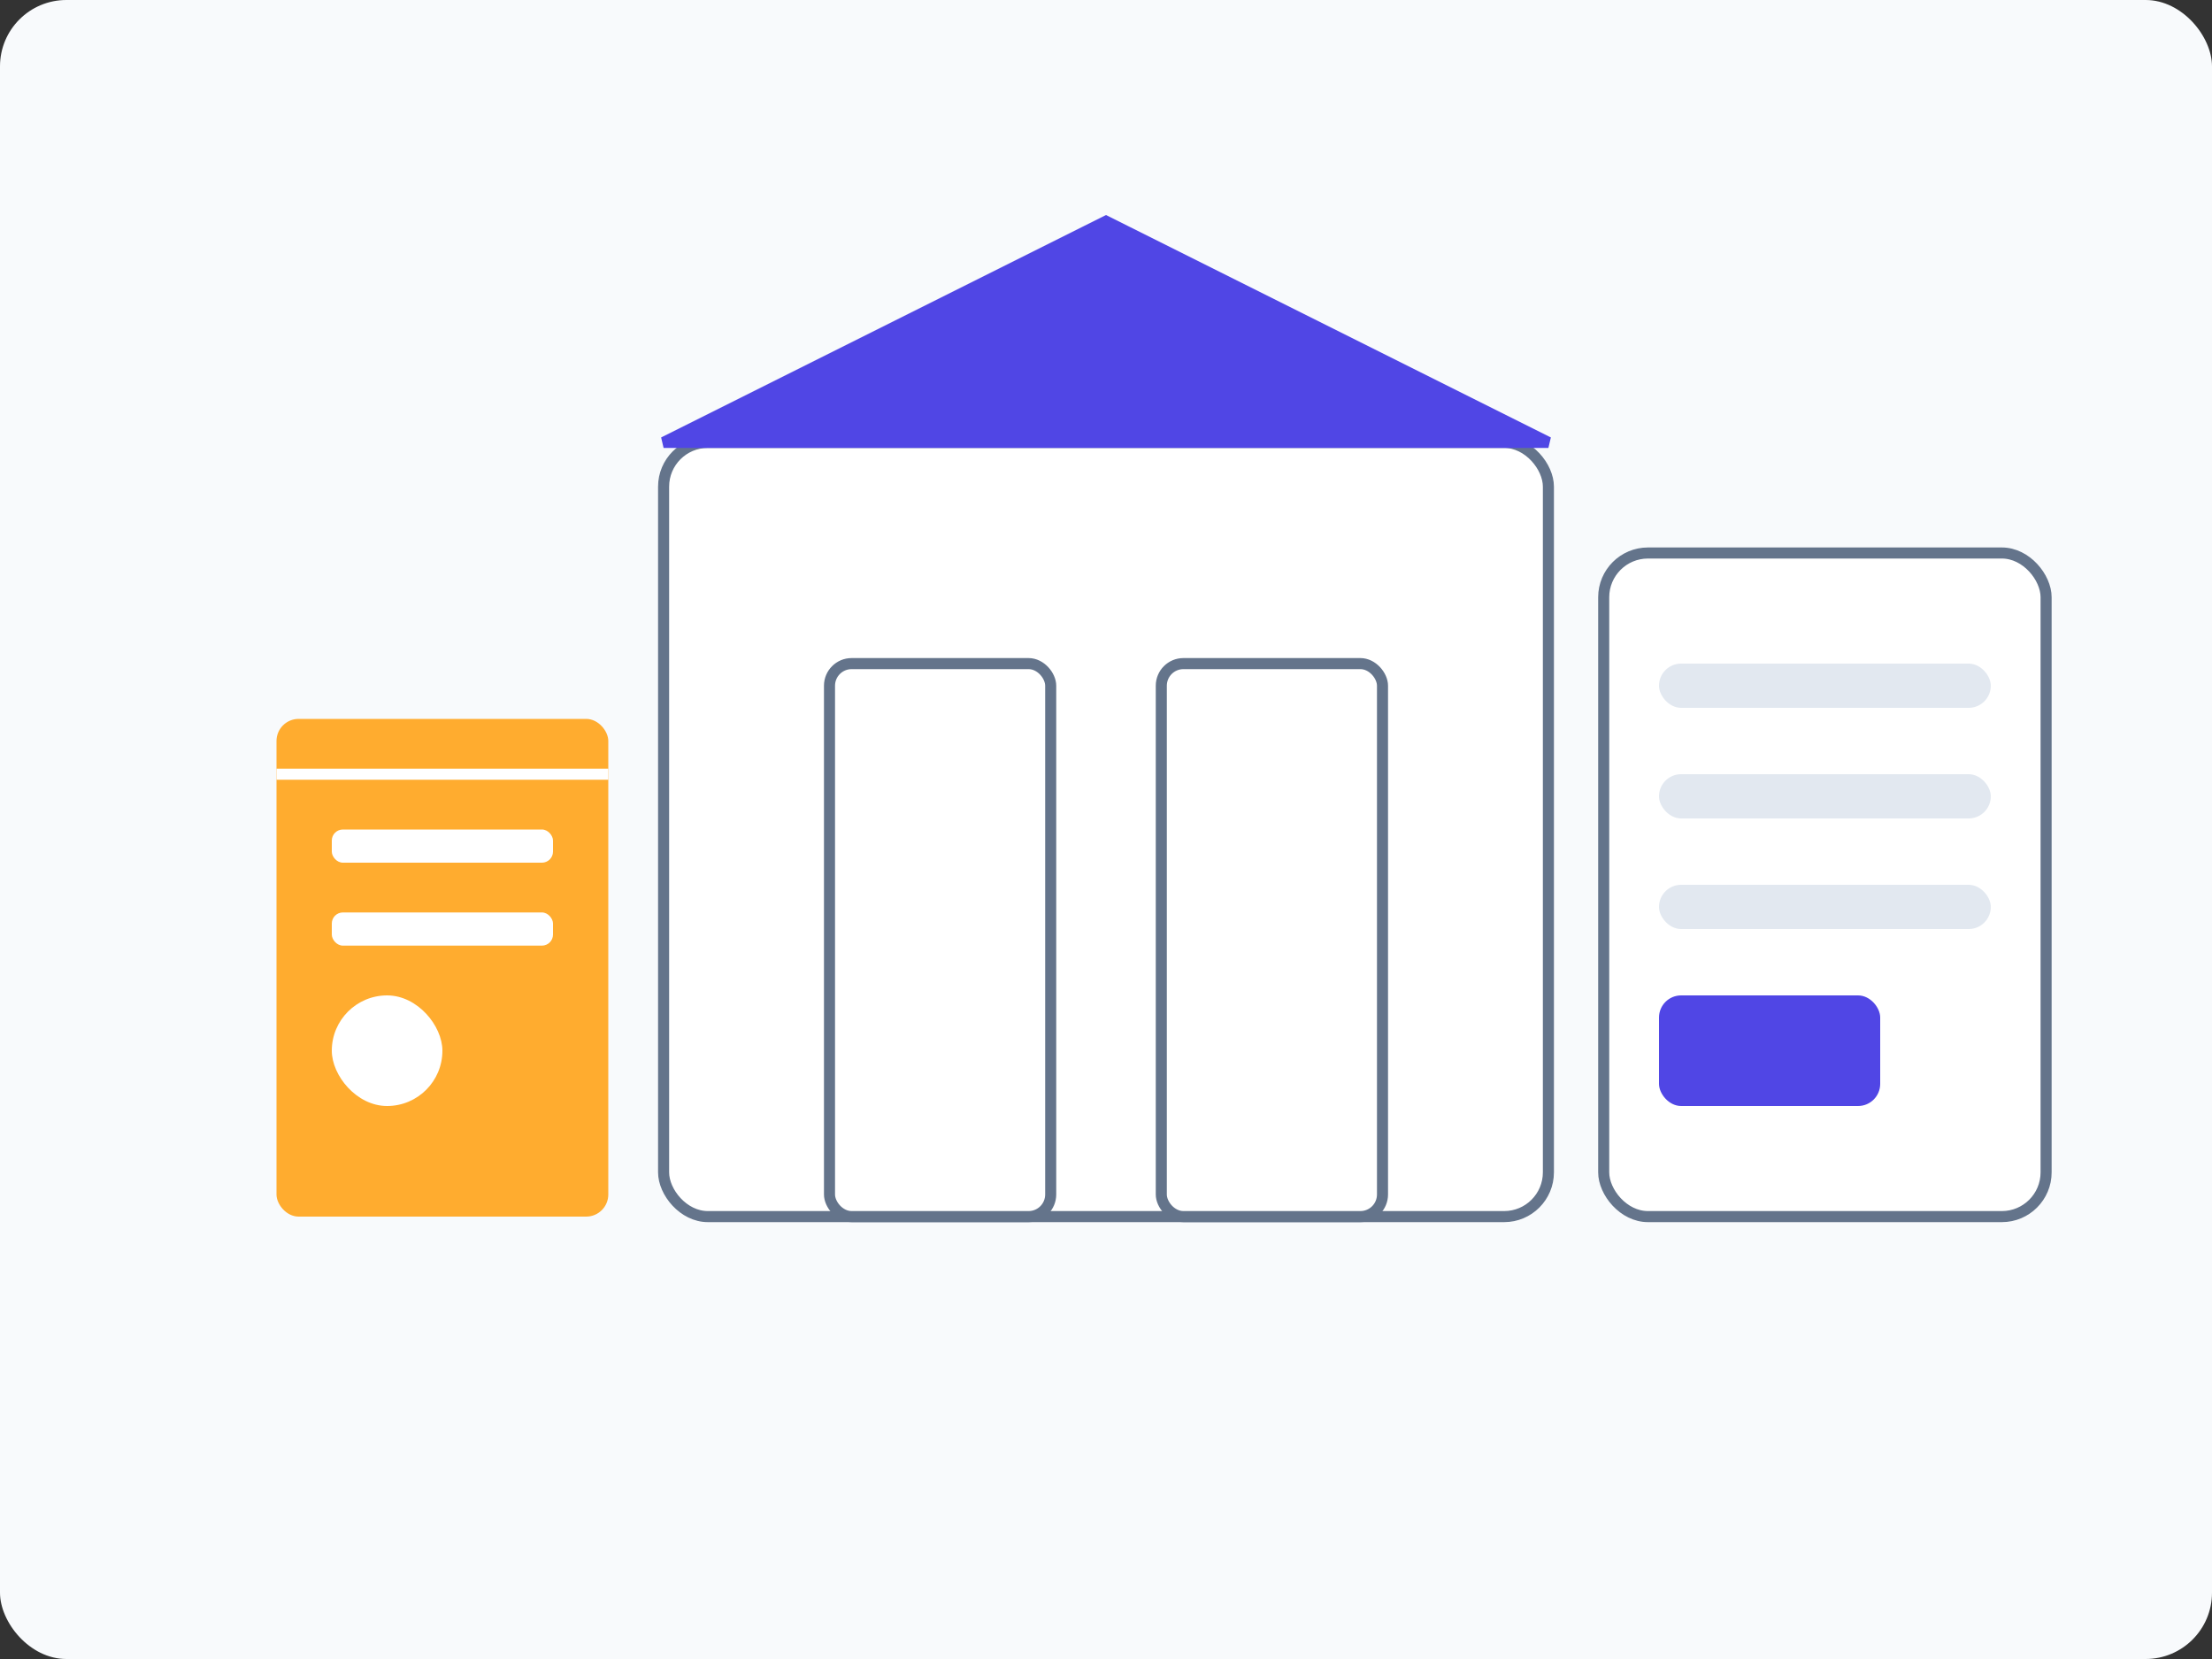
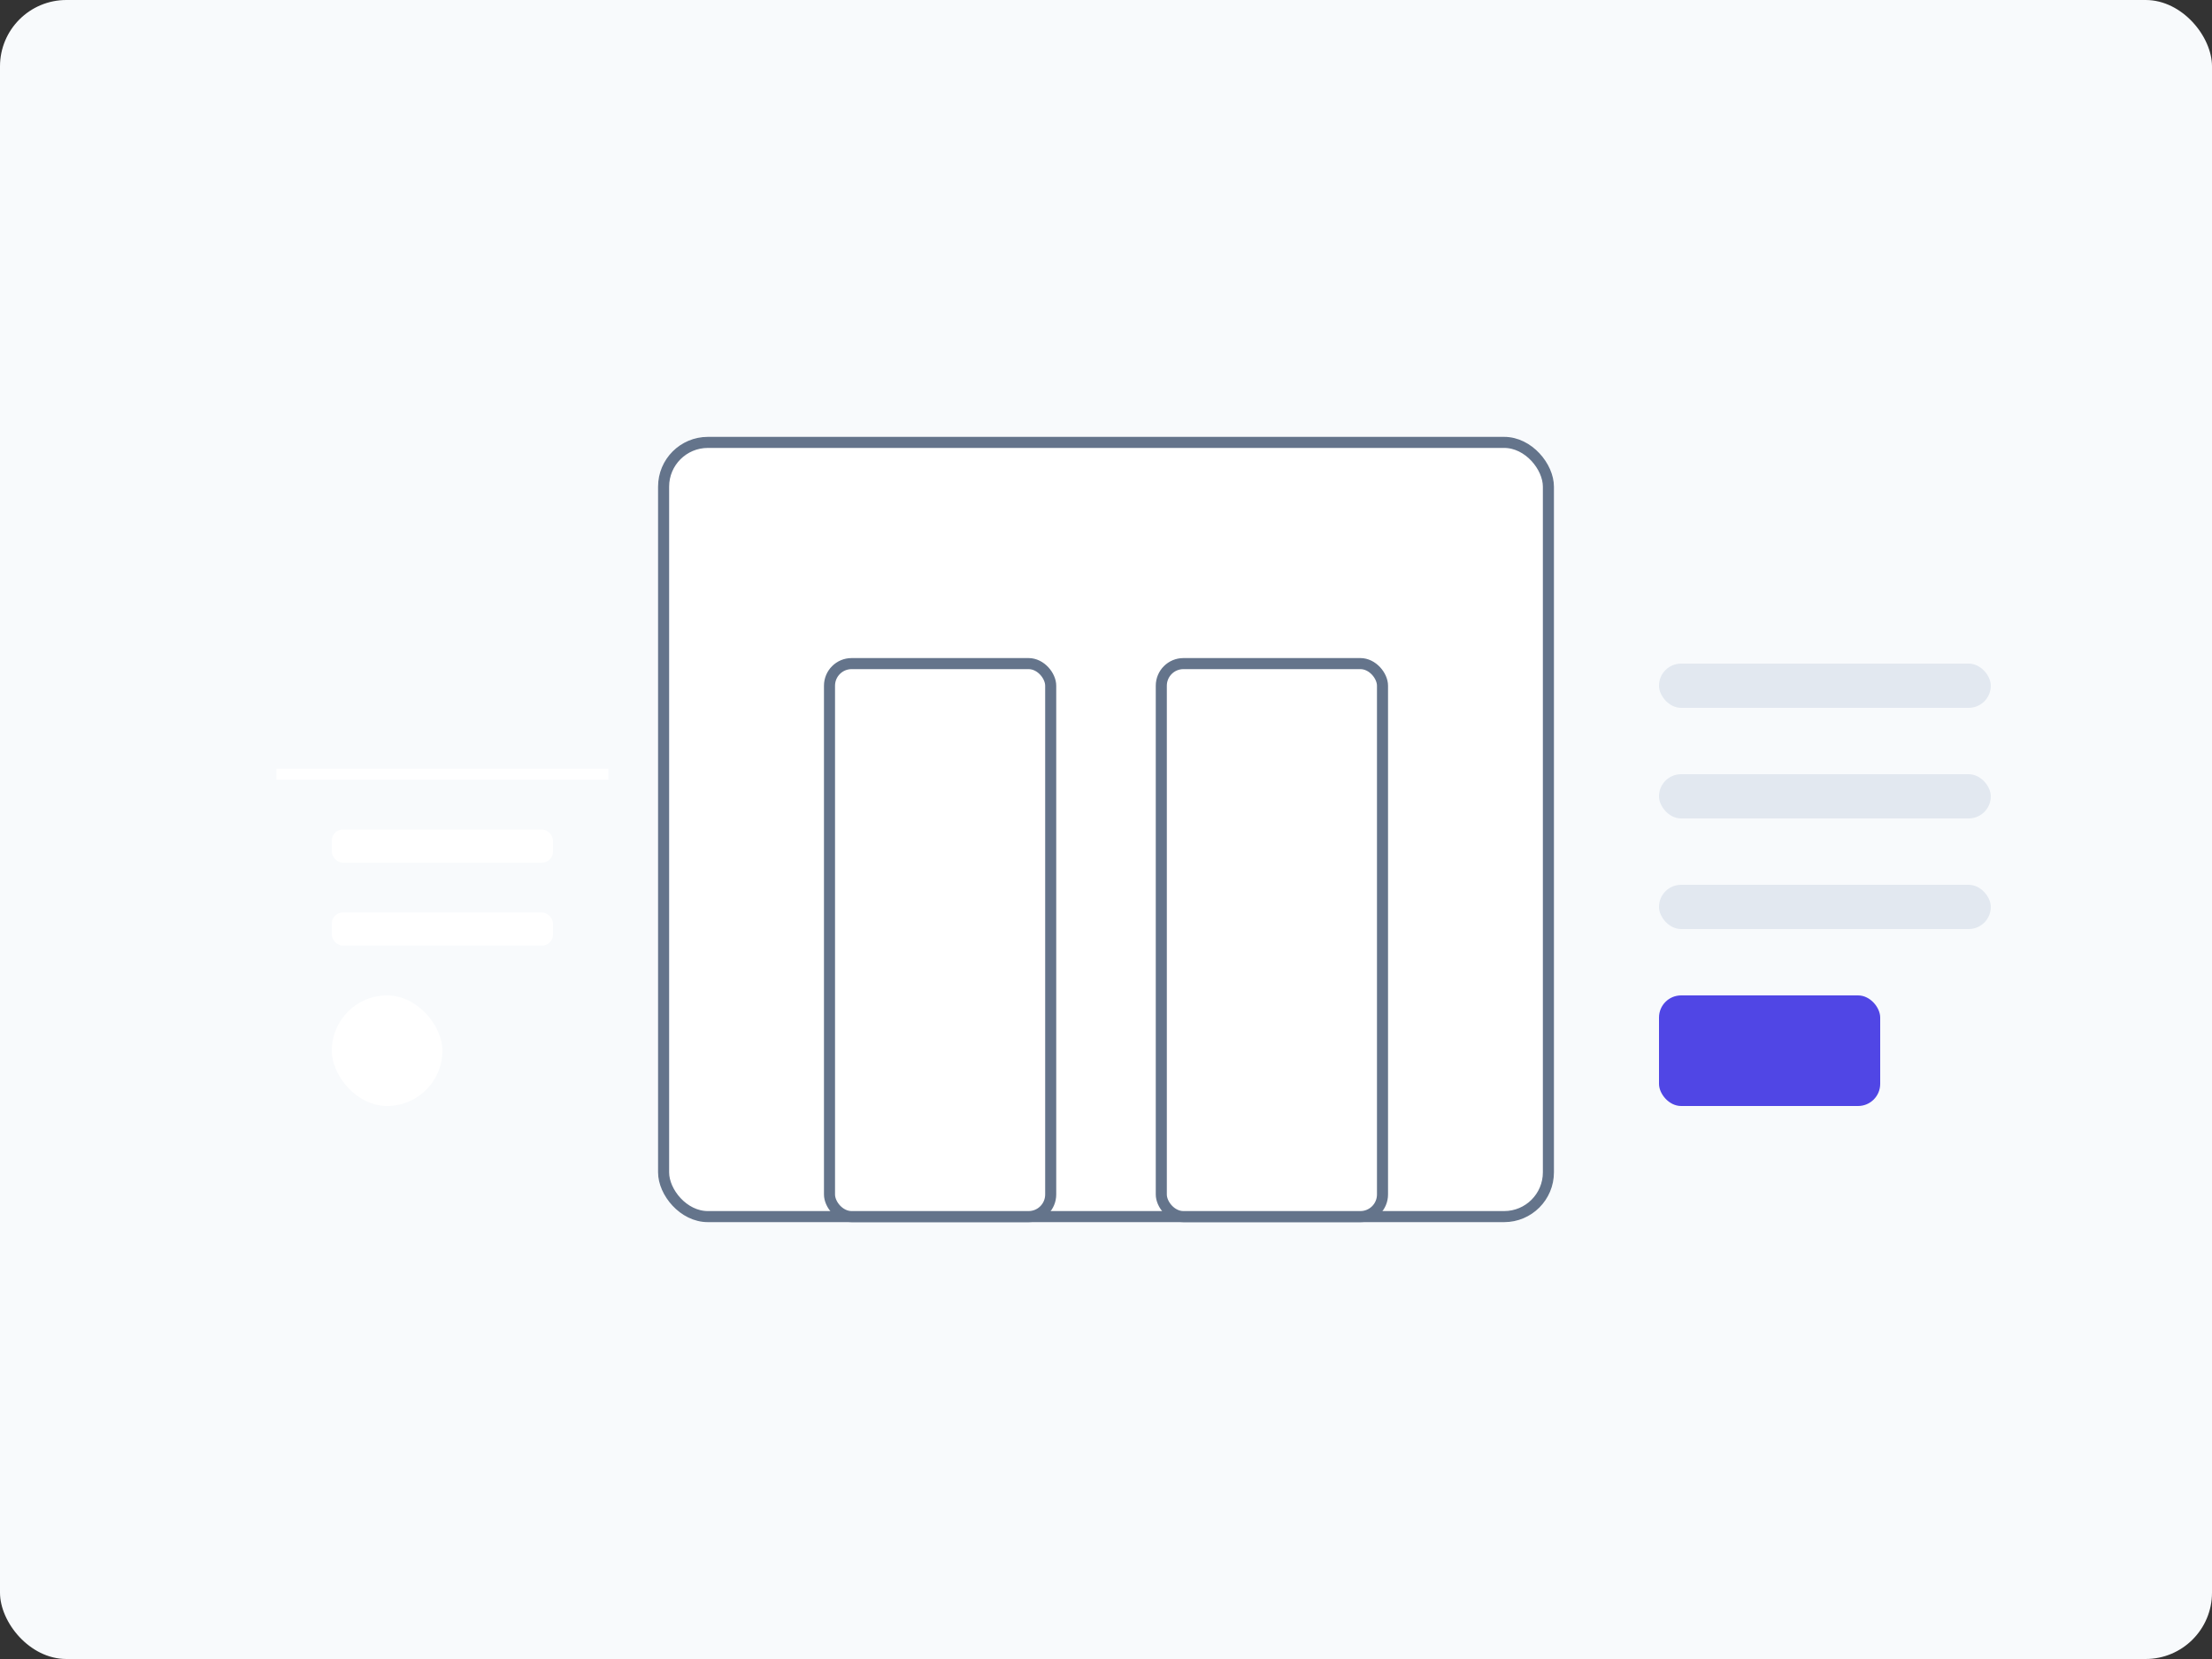
<svg xmlns="http://www.w3.org/2000/svg" width="400" height="300" viewBox="0 0 400 300">
  <rect x="0" y="0" width="400" height="300" fill="#333333" stroke="none" />
  <rect width="400" height="300" rx="12" fill="#F8FAFC" />
  <rect x="120" y="80" width="160" height="140" rx="8" fill="white" stroke="#64748B" stroke-width="2" />
-   <path d="M120 80 L280 80 L200 40 Z" fill="#5046E5" stroke="#5046E5" stroke-width="2" />
  <rect x="150" y="120" width="40" height="100" rx="4" fill="white" stroke="#64748B" stroke-width="2" />
  <rect x="210" y="120" width="40" height="100" rx="4" fill="white" stroke="#64748B" stroke-width="2" />
-   <rect x="50" y="130" width="60" height="90" rx="4" fill="#FFAC2F" />
  <rect x="60" y="150" width="40" height="6" rx="2" fill="white" />
  <rect x="60" y="165" width="40" height="6" rx="2" fill="white" />
  <rect x="60" y="180" width="20" height="20" rx="10" fill="white" />
  <path d="M50 140 L110 140" stroke="white" stroke-width="2" />
-   <rect x="290" y="100" width="80" height="120" rx="8" fill="white" stroke="#64748B" stroke-width="2" />
  <rect x="300" y="120" width="60" height="8" rx="4" fill="#E2E8F0" />
  <rect x="300" y="140" width="60" height="8" rx="4" fill="#E2E8F0" />
  <rect x="300" y="160" width="60" height="8" rx="4" fill="#E2E8F0" />
  <rect x="300" y="180" width="40" height="20" rx="4" fill="#5046E5" />
</svg>